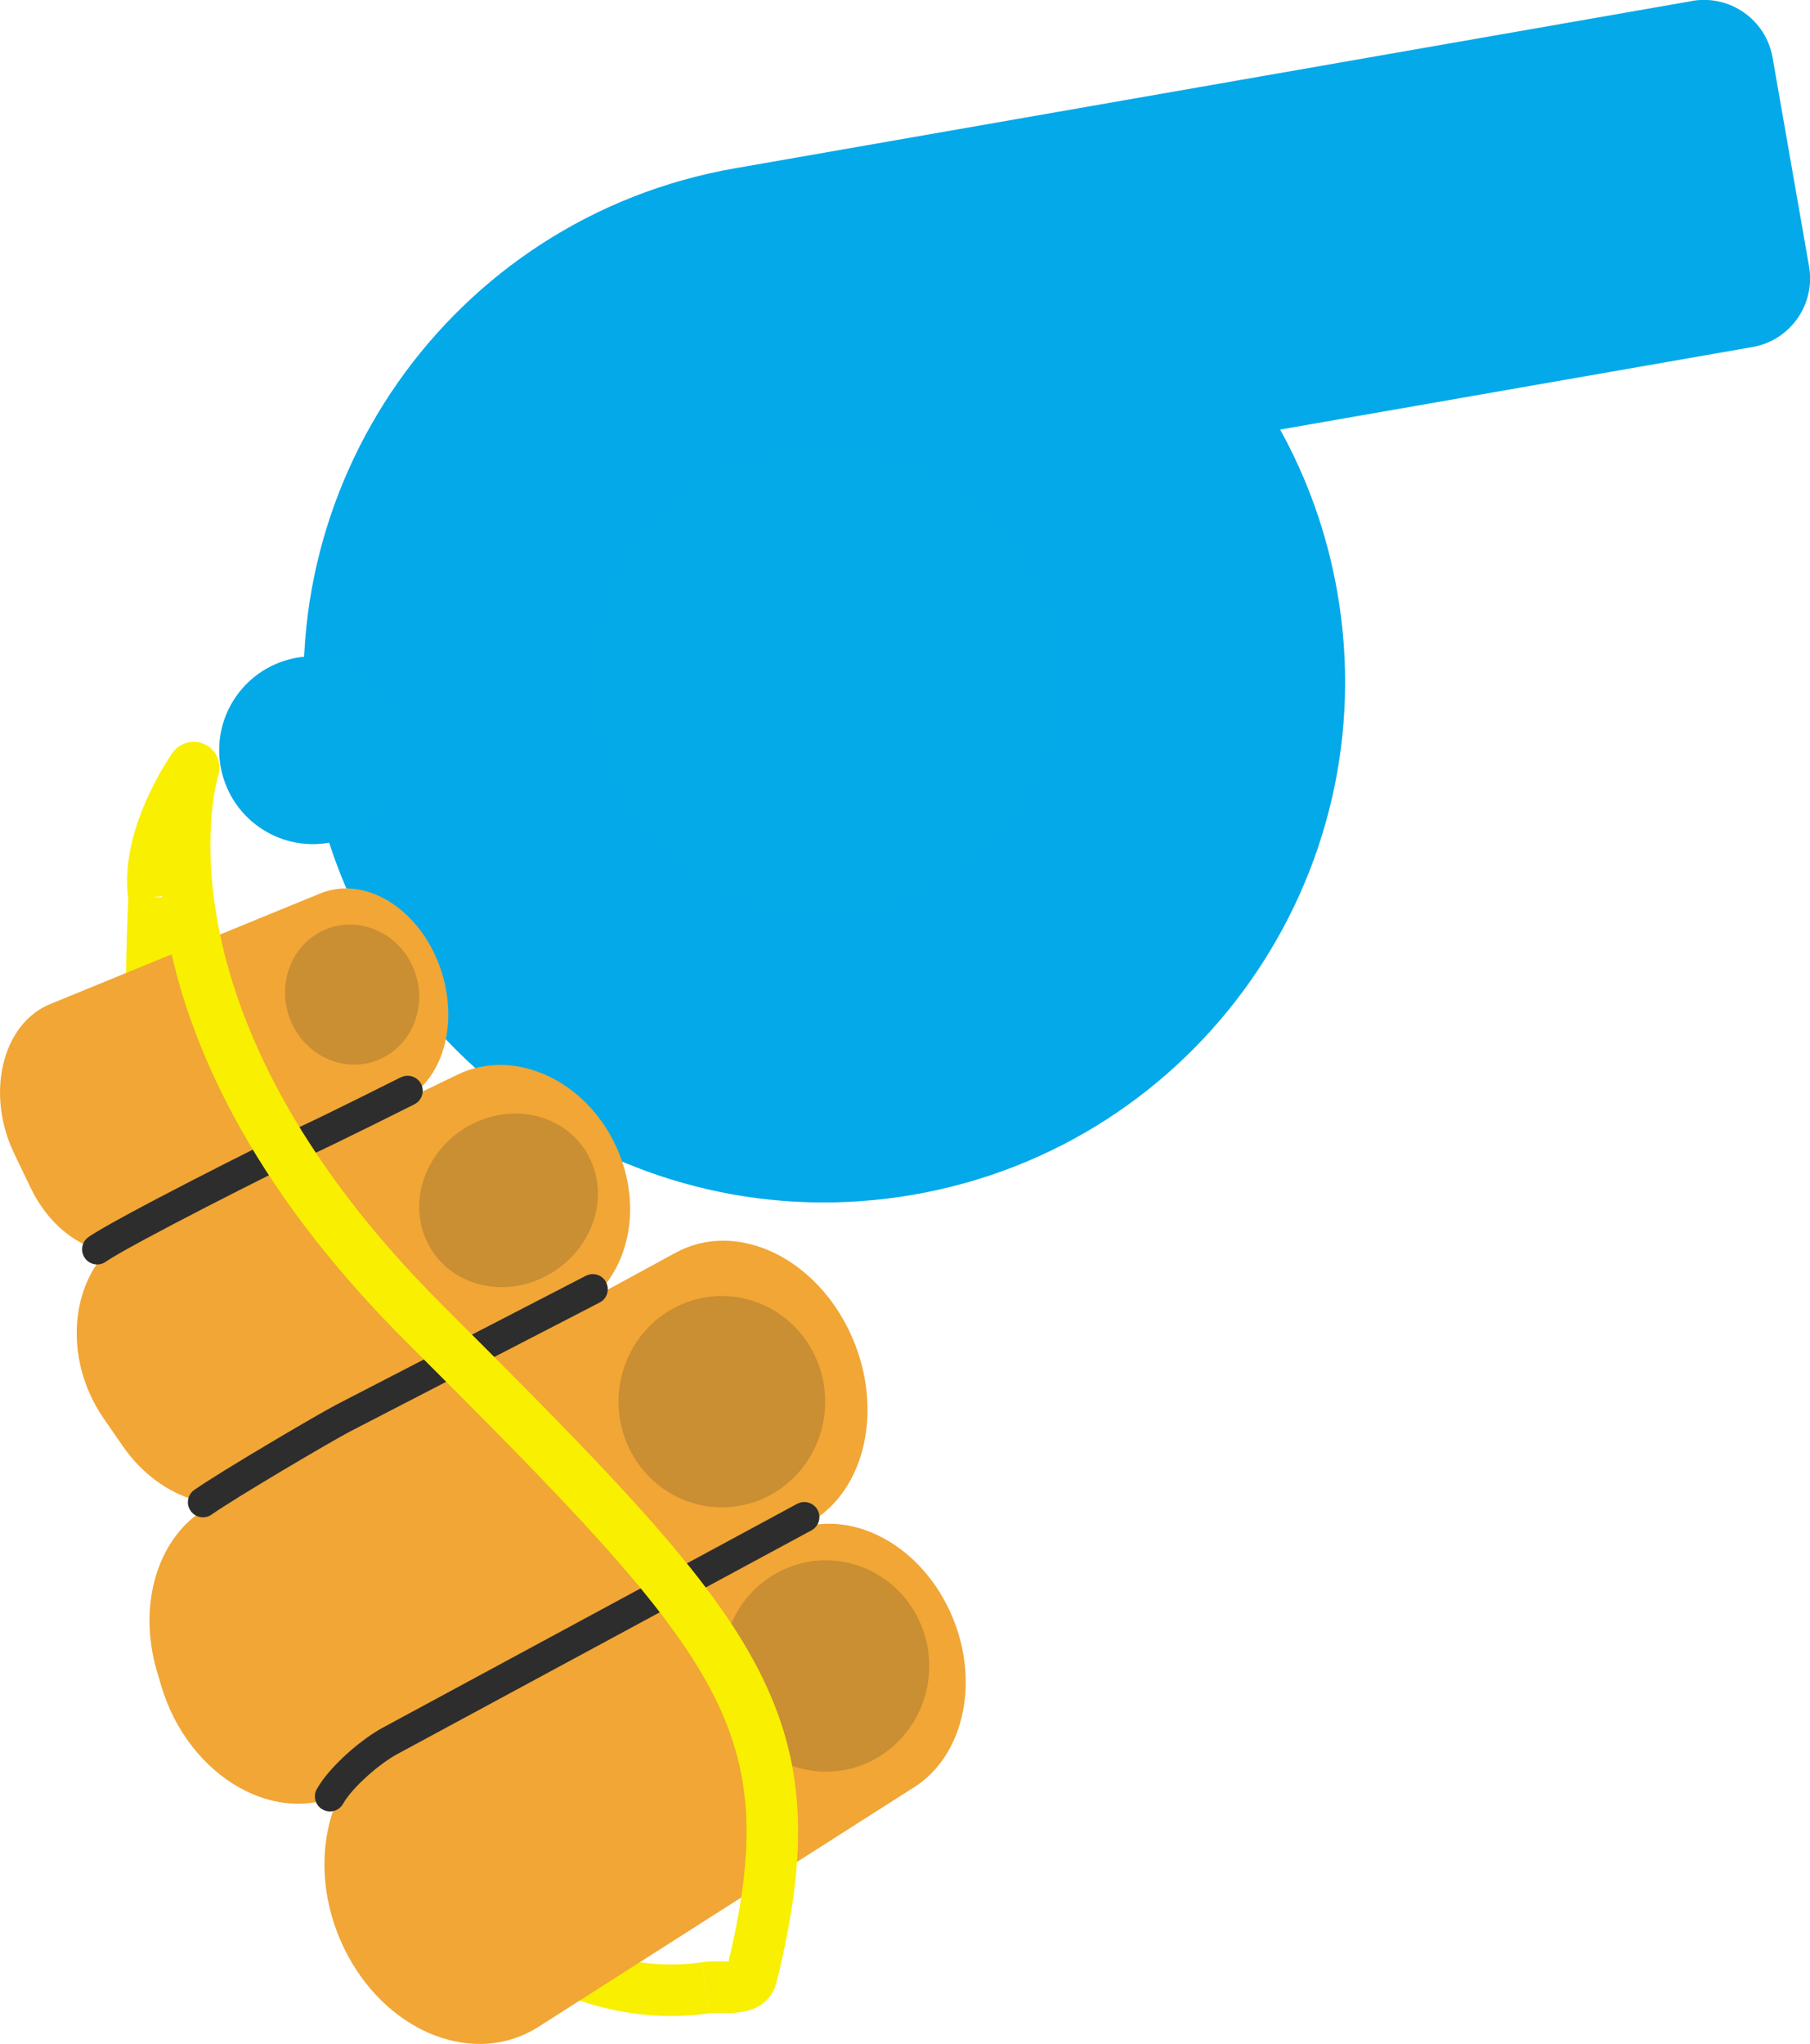
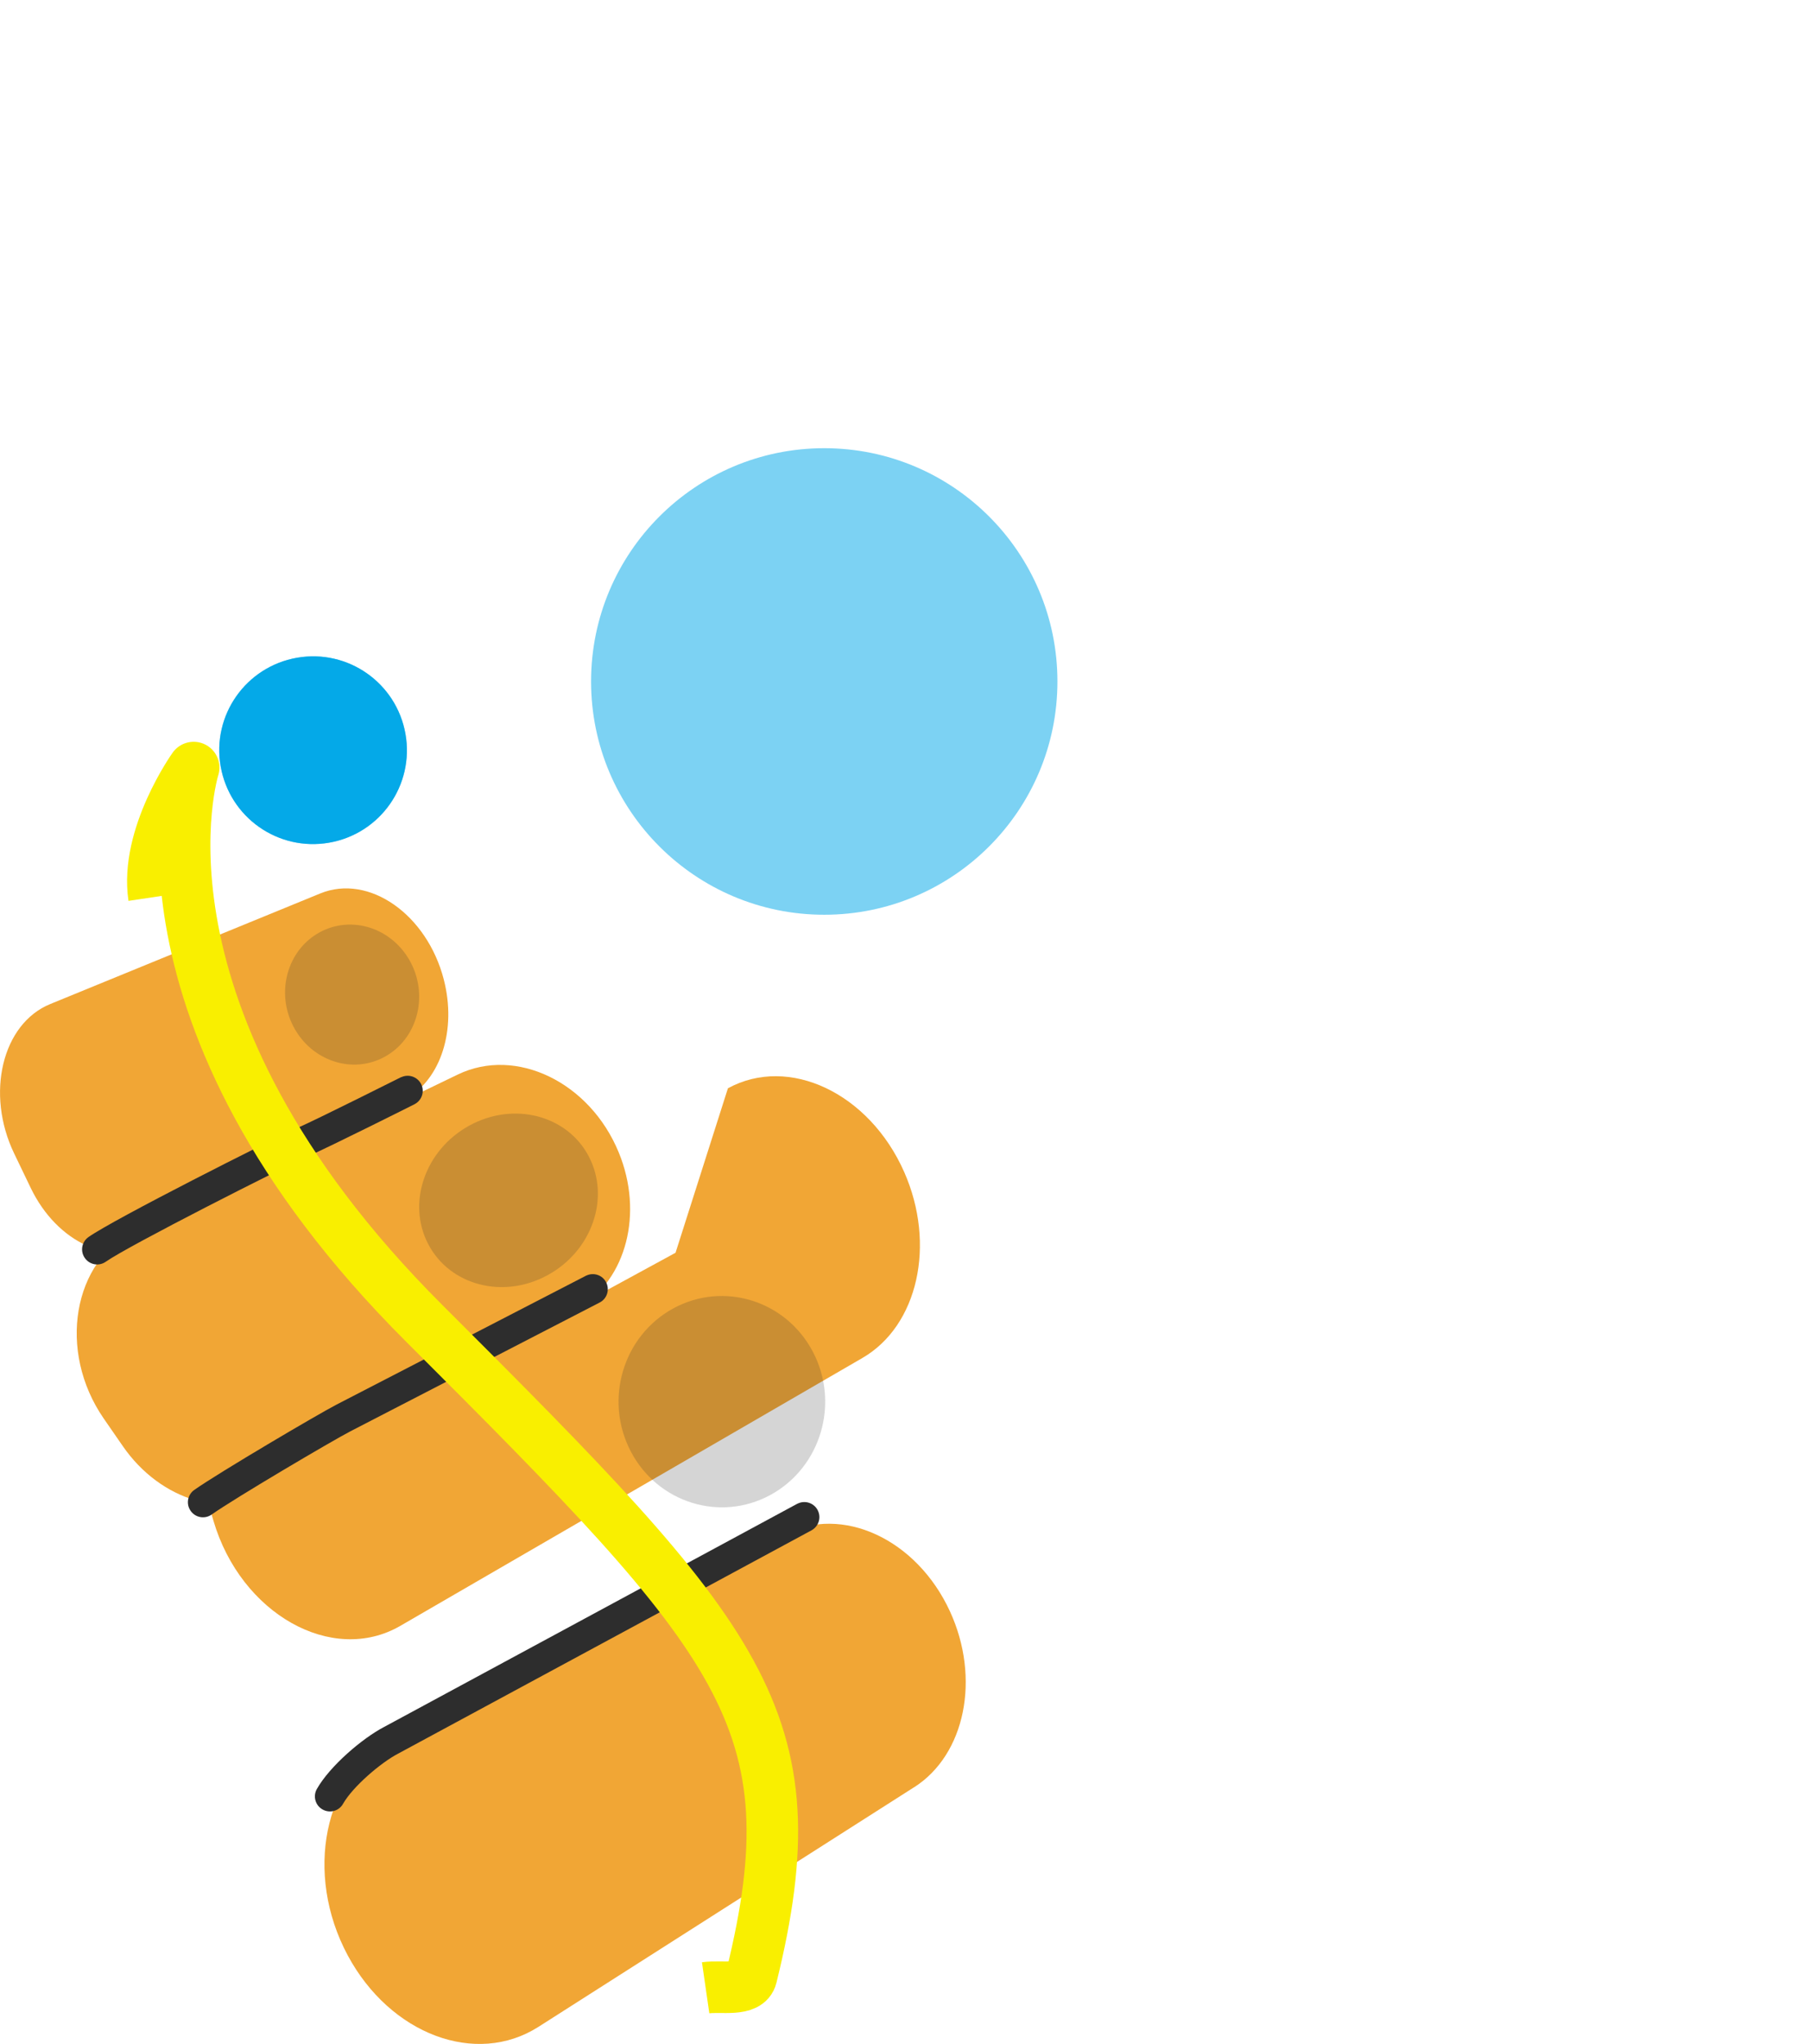
<svg xmlns="http://www.w3.org/2000/svg" viewBox="0 0 192.43 217.21">
  <defs>
    <style>
      .cls-1, .cls-2 {
        fill: #04a9e9;
      }

      .cls-1, .cls-2, .cls-3, .cls-4 {
        stroke-width: 0px;
      }

      .cls-5 {
        mix-blend-mode: overlay;
        opacity: .2;
      }

      .cls-6 {
        isolation: isolate;
      }

      .cls-2 {
        mix-blend-mode: multiply;
        opacity: .52;
      }

      .cls-3 {
        fill: #f1a635;
      }

      .cls-4 {
        fill: #2d2d2d;
      }

      .cls-7 {
        stroke-miterlimit: 10;
      }

      .cls-7, .cls-8 {
        fill: none;
        stroke: #f9ef00;
        stroke-width: 5.48px;
      }

      .cls-8 {
        stroke-linejoin: round;
      }
    </style>
  </defs>
  <g class="cls-6">
    <g id="Layer_2" data-name="Layer 2">
      <g id="Layer_1-2" data-name="Layer 1">
        <g>
-           <path class="cls-7" d="m16.38,95.33c-.93,21.14.28,47.65,8.83,69.15,14.37,36.14,33.68,49.09,49.82,46.76" />
          <g>
            <path class="cls-1" d="m43.11,78.01c.95,5.43-2.68,10.59-8.11,11.54-5.43.95-10.59-2.68-11.54-8.11-.95-5.43,2.68-10.59,8.11-11.54,5.43-.95,10.59,2.68,11.54,8.11Z" />
-             <path class="cls-1" d="m179.88.11s-99.94,17.46-101.77,17.78c-30.12,5.26-50.27,33.94-45,64.06,5.26,30.12,33.94,50.27,64.06,45,30.12-5.26,50.27-33.94,45-64.06-1.09-6.22-3.18-12-6.07-17.24l50.21-8.77c4.03-.7,6.72-4.54,6.02-8.57l-3.88-22.19c-.7-4.03-4.54-6.72-8.57-6.02Z" />
-             <circle class="cls-1" cx="87.63" cy="72.42" r="24.79" />
            <path class="cls-2" d="m43.11,78.01c.95,5.43-2.68,10.59-8.11,11.54-5.43.95-10.59-2.68-11.54-8.11-.95-5.43,2.68-10.59,8.11-11.54,5.43-.95,10.59,2.68,11.54,8.11Z" />
            <circle class="cls-2" cx="87.63" cy="72.42" r="24.79" />
          </g>
          <g>
            <path class="cls-3" d="m97.18,189.93l-39.93,25.46c-6.64,4.24-15.78.81-20.29-7.61h0c-4.64-8.66-2.53-19.1,4.62-22.84l41.79-21.85c6.14-3.21,14.08.46,17.62,8.14h0c3.28,7.12,1.63,15.24-3.8,18.7Z" />
-             <path class="cls-3" d="m71.82,133.13l-49.57,26.98c-5.38,2.93-7.7,10.22-5.57,17.48l.44,1.49c2.91,9.91,12.63,15.37,19.87,11.18l49.13-28.47c5.9-3.42,7.84-12.05,4.44-19.76h0c-3.7-8.38-12.24-12.44-18.74-8.9Z" />
+             <path class="cls-3" d="m71.82,133.13l-49.57,26.98l.44,1.49c2.91,9.91,12.63,15.37,19.87,11.18l49.13-28.47c5.9-3.42,7.84-12.05,4.44-19.76h0c-3.7-8.38-12.24-12.44-18.74-8.9Z" />
            <path class="cls-3" d="m65.79,122.49h0c2.63,6.42.82,13.44-4.24,16.5l-32.22,19.44c-5.22,3.15-12.24,1.1-16.28-4.76l-2.02-2.92c-4.95-7.17-3.31-16.8,3.4-20.04l34.24-16.52c6.2-2.99,14.06.82,17.12,8.3Z" />
            <path class="cls-3" d="m47.19,104.13h0c1.36,5.3-.3,10.52-4.01,12.64l-26.94,15.41c-4.4,2.52-10.17-.12-12.97-5.93l-1.76-3.66c-3.07-6.36-1.28-13.8,3.83-15.89l28.7-11.75c5.17-2.12,11.36,2.21,13.15,9.17Z" />
            <g class="cls-5">
-               <path class="cls-4" d="m82.63,167.14c-5.35,2.92-7.37,9.72-4.51,15.19,2.86,5.47,9.51,7.54,14.86,4.62,5.35-2.92,7.37-9.72,4.51-15.19-2.86-5.47-9.51-7.54-14.86-4.62Z" />
-             </g>
+               </g>
            <g class="cls-5">
              <path class="cls-4" d="m71.57,139.05c-5.35,2.92-7.37,9.72-4.51,15.19,2.86,5.47,9.51,7.54,14.86,4.62,5.35-2.92,7.37-9.72,4.51-15.19-2.86-5.47-9.51-7.54-14.86-4.62Z" />
            </g>
            <g class="cls-5">
              <path class="cls-4" d="m49.91,119.61c-4.72,2.57-6.68,8.22-4.38,12.61,2.3,4.39,7.98,5.87,12.69,3.29,4.72-2.57,6.68-8.22,4.38-12.61-2.29-4.39-7.98-5.87-12.69-3.29Z" />
            </g>
            <g class="cls-5">
              <path class="cls-4" d="m33.98,99.08c-3.44,1.88-4.69,6.37-2.78,10.02,1.91,3.65,6.25,5.09,9.69,3.21,3.44-1.88,4.69-6.36,2.78-10.02-1.91-3.65-6.25-5.09-9.69-3.21Z" />
            </g>
            <path class="cls-4" d="m84.84,159.77c.76-.35,1.67-.06,2.08.69.42.78.13,1.75-.65,2.17l-43.93,23.72c-1.88.98-4.84,3.53-5.87,5.34-.43.77-1.41,1.04-2.18.6-.77-.43-1.04-1.41-.6-2.18,1.37-2.42,4.81-5.37,7.15-6.59l43.91-23.71s.06-.03.09-.04Z" />
            <path class="cls-4" d="m62.35,135.55c.77-.36,1.7-.05,2.09.72.4.78.1,1.75-.69,2.15l-26.49,13.68c-1.95,1.01-12.25,7.08-14.76,8.85-.72.51-1.72.34-2.23-.39-.51-.72-.34-1.72.39-2.23,2.66-1.87,13.09-8.01,15.13-9.07l26.49-13.68s.04-.02.06-.03Z" />
            <path class="cls-4" d="m42.67,114.47c.78-.36,1.71-.04,2.1.73.4.79.08,1.75-.71,2.15-.35.18-8.71,4.37-11.33,5.54-2.76,1.23-19,9.45-21.48,11.19-.72.51-1.72.34-2.23-.39-.51-.72-.34-1.72.39-2.23,2.74-1.93,19.37-10.31,22.01-11.5,2.55-1.13,11.11-5.44,11.2-5.48.02,0,.03-.02.05-.02Z" />
          </g>
          <path class="cls-8" d="m75.02,211.24c1.66-.24,4.47.43,4.87-1.2,6.73-27.31-.99-35.68-34.77-69.39-32.95-32.87-24.53-59.08-24.53-59.08,0,0-5.19,7.28-4.22,13.76" />
        </g>
      </g>
    </g>
  </g>
</svg>